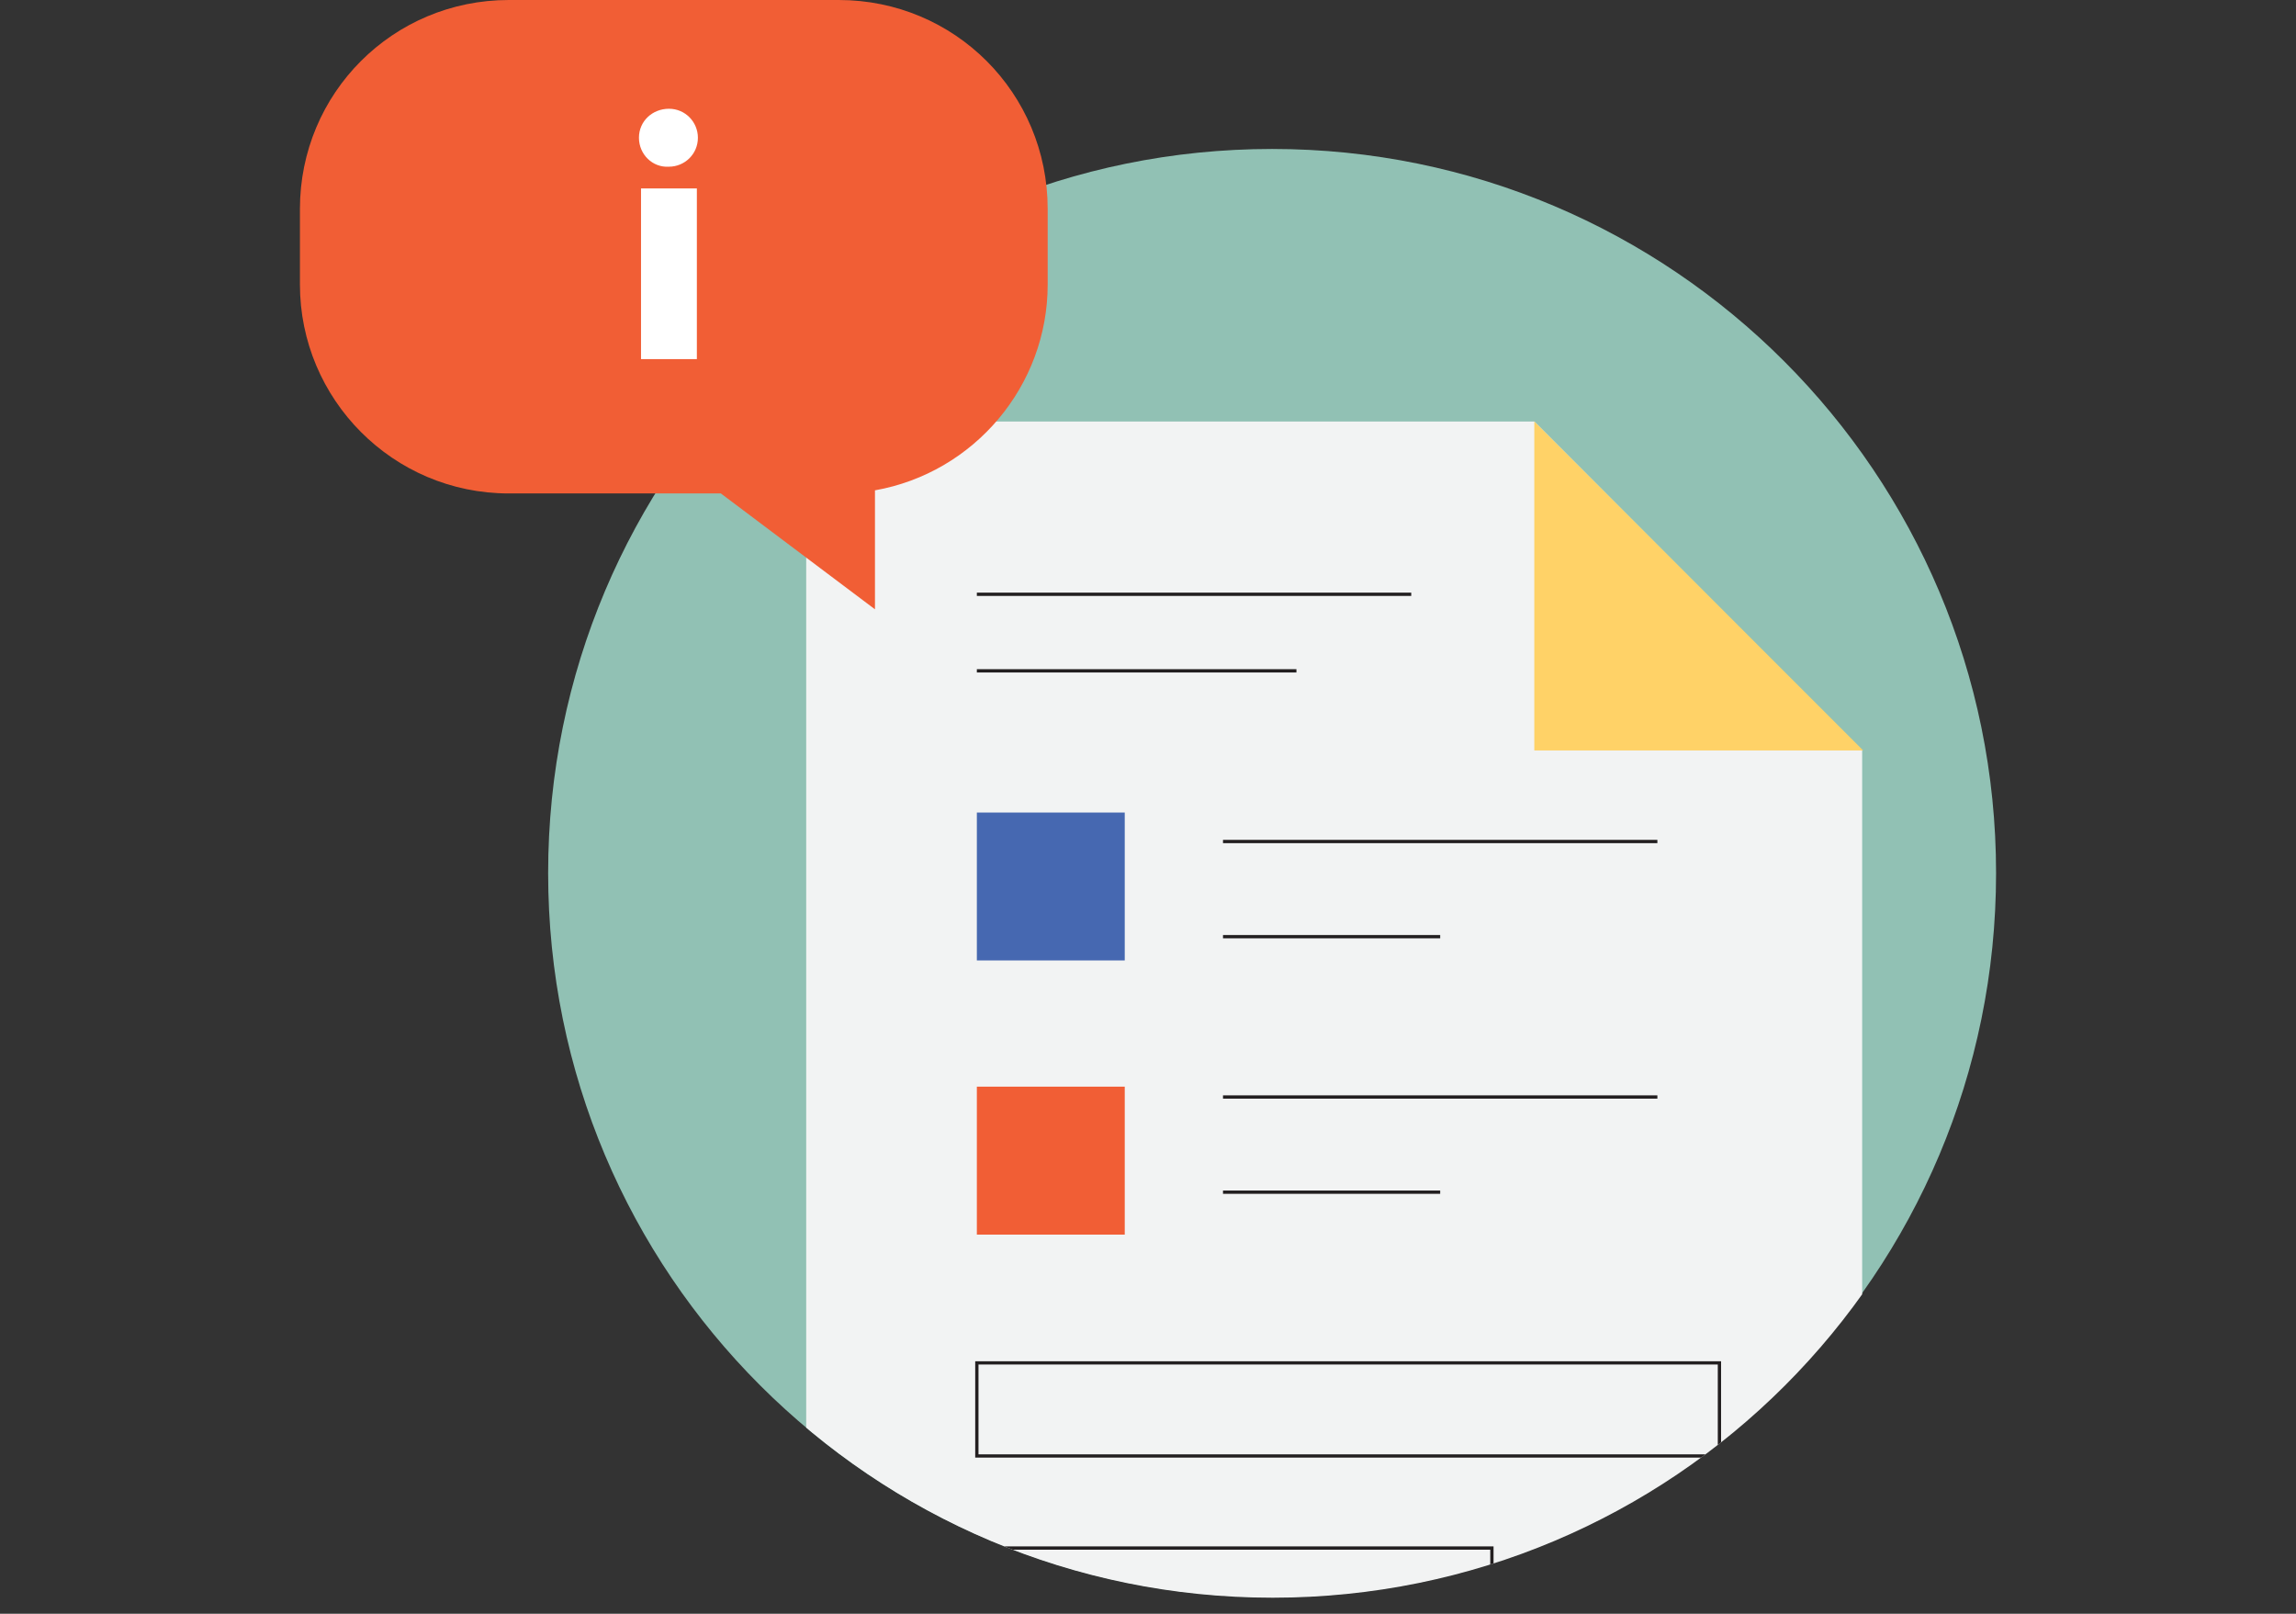
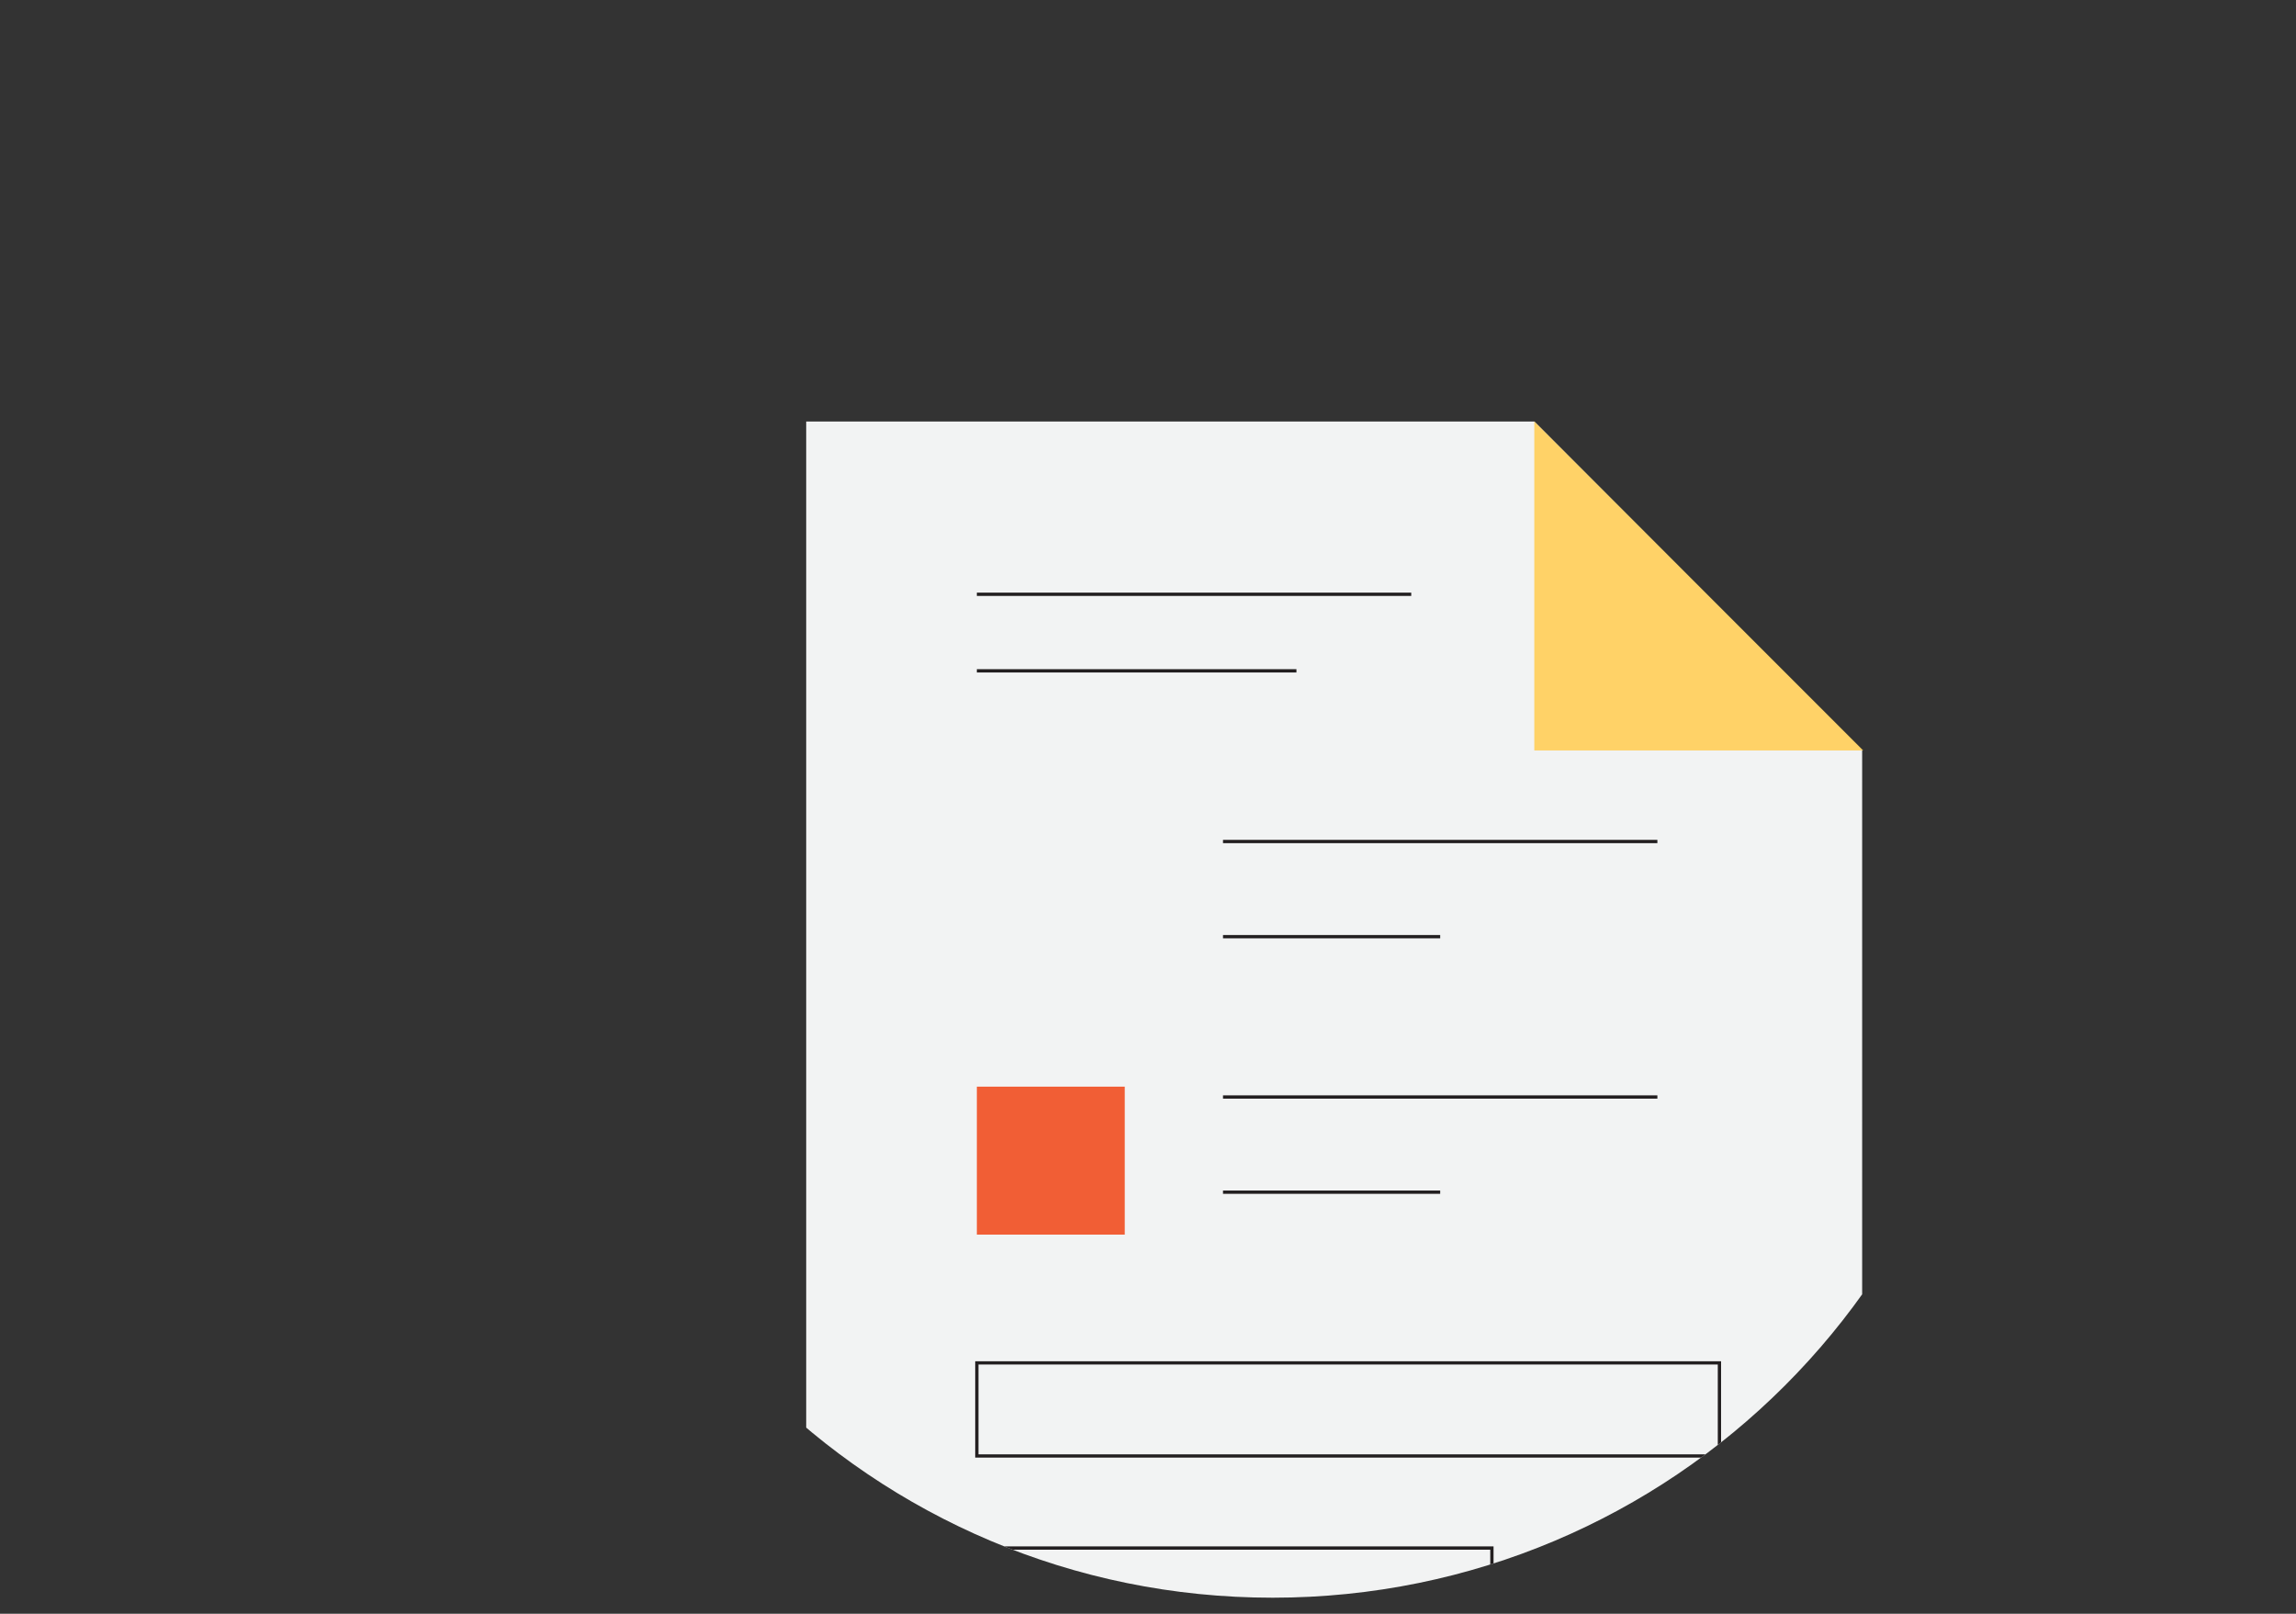
<svg xmlns="http://www.w3.org/2000/svg" xmlns:xlink="http://www.w3.org/1999/xlink" version="1.1" id="Capa_1" x="0px" y="0px" viewBox="0 0 222 156" style="enable-background:new 0 0 222 156;" xml:space="preserve">
  <rect x="0" y="0" width="222" height="156" fill="#333333" stroke="none" />
  <style type="text/css">
	.st0{clip-path:url(#SVGID_00000155848266666195591260000007042472756546535869_);}
	.st1{fill:#91C1B4;}
	.st2{clip-path:url(#SVGID_00000107559112502955678640000003912365688459619206_);}
	.st3{fill:#F2F3F3;}
	.st4{fill:#FFD267;}
	.st5{fill:none;stroke:#231F20;stroke-width:0.318;stroke-miterlimit:10;}
	.st6{fill:#4668B1;}
	.st7{fill:#F15E35;}
	.st8{clip-path:url(#SVGID_00000008121837339985555990000006665434435740601513_);}
	.st9{clip-path:url(#SVGID_00000162325221352314197760000015337777625405002892_);}
	.st10{fill:#FFFFFF;}
</style>
  <g id="Grupo_708" transform="translate(0 0)">
    <g id="Grupo_701" transform="translate(0 0)">
      <g>
        <defs>
-           <rect id="SVGID_1_" x="29" width="164.1" height="172.4" />
-         </defs>
+           </defs>
        <clipPath id="SVGID_00000018199365046996755530000012879812343252812713_">
          <use xlink:href="#SVGID_1_" style="overflow:visible;" />
        </clipPath>
        <g id="Grupo_700" style="clip-path:url(#SVGID_00000018199365046996755530000012879812343252812713_);">
          <path id="Trazado_1322" class="st1" d="M193,84.4c0,38.7-31.3,70-70,70c-38.7,0-70-31.3-70-70c0-38.7,31.3-70,70-70      C161.7,14.4,193,45.8,193,84.4" />
        </g>
      </g>
    </g>
    <g id="Grupo_703" transform="translate(27.952 16.746)">
      <g>
        <defs>
          <path id="SVGID_00000132793331388612539610000006882335514001968825_" d="M25.1,67.7c0,38.7,31.3,70,70,70s70-31.3,70-70      s-31.3-70-70-70c0,0,0,0,0,0C56.5-2.3,25.1,29,25.1,67.7" />
        </defs>
        <clipPath id="SVGID_00000114074892312019857320000002427031609256331960_">
          <use xlink:href="#SVGID_00000132793331388612539610000006882335514001968825_" style="overflow:visible;" />
        </clipPath>
        <g id="Grupo_702" style="clip-path:url(#SVGID_00000114074892312019857320000002427031609256331960_);">
          <path id="Trazado_1323" class="st3" d="M152.1,55.8L120.4,24H50v131.7h102.1V55.8z" />
          <path id="Trazado_1324" class="st4" d="M120.4,24v31.8h31.8L120.4,24z" />
          <line id="Línea_396" class="st5" x1="90.3" y1="64.6" x2="132.3" y2="64.6" />
          <line id="Línea_397" class="st5" x1="90.3" y1="73.8" x2="111.3" y2="73.8" />
          <line id="Línea_398" class="st5" x1="66.5" y1="40.7" x2="108.5" y2="40.7" />
          <line id="Línea_399" class="st5" x1="66.5" y1="48.1" x2="97.4" y2="48.1" />
-           <rect id="Rectángulo_519" x="66.5" y="61.8" class="st6" width="14.3" height="14.3" />
          <line id="Línea_400" class="st5" x1="90.3" y1="89.3" x2="132.3" y2="89.3" />
          <line id="Línea_401" class="st5" x1="90.3" y1="98.5" x2="111.3" y2="98.5" />
          <rect id="Rectángulo_520" x="66.5" y="88.3" class="st7" width="14.3" height="14.3" />
          <rect id="Rectángulo_521" x="66.5" y="115" class="st5" width="71.8" height="9" />
          <rect id="Rectángulo_522" x="66.5" y="132.9" class="st5" width="49.8" height="9" />
        </g>
      </g>
    </g>
    <g id="Grupo_705" transform="translate(0 0)">
      <g>
        <defs>
-           <rect id="SVGID_00000001653107641493928380000006807695681865822647_" x="29" width="164.1" height="172.4" />
-         </defs>
+           </defs>
        <clipPath id="SVGID_00000083052249970809311790000001643865983475822262_">
          <use xlink:href="#SVGID_00000001653107641493928380000006807695681865822647_" style="overflow:visible;" />
        </clipPath>
        <g id="Grupo_704" style="clip-path:url(#SVGID_00000083052249970809311790000001643865983475822262_);">
          <path id="Trazado_1326" class="st7" d="M49.2,0h31.9c11.2,0,20.2,9,20.2,20.2v7.3c0,9.8-7.1,18.2-16.7,19.9v11.5L69.7,47.7H49.2      C38,47.7,29,38.6,29,27.5c0,0,0,0,0,0v-7.3C29,9,38,0,49.2,0C49.2,0,49.2,0,49.2,0" />
        </g>
      </g>
    </g>
    <g id="Grupo_707" transform="translate(38.08 12.214)">
      <g>
        <defs>
-           <rect id="SVGID_00000004517051338772550070000013911671573425172667_" x="23.7" y="-1.7" width="5.7" height="24.2" />
-         </defs>
+           </defs>
        <clipPath id="SVGID_00000040558126351706709380000006847325701484692124_">
          <use xlink:href="#SVGID_00000004517051338772550070000013911671573425172667_" style="overflow:visible;" />
        </clipPath>
        <g id="Grupo_706" style="clip-path:url(#SVGID_00000040558126351706709380000006847325701484692124_);">
          <path id="Trazado_1327" class="st10" d="M23.9,6h5.4v16.5h-5.4V6z M23.7,1.1c0-1.6,1.3-2.8,2.9-2.8c1.6,0,2.8,1.3,2.8,2.8      c0,1.6-1.3,2.8-2.8,2.8C25,4,23.7,2.7,23.7,1.1" />
        </g>
      </g>
    </g>
  </g>
</svg>